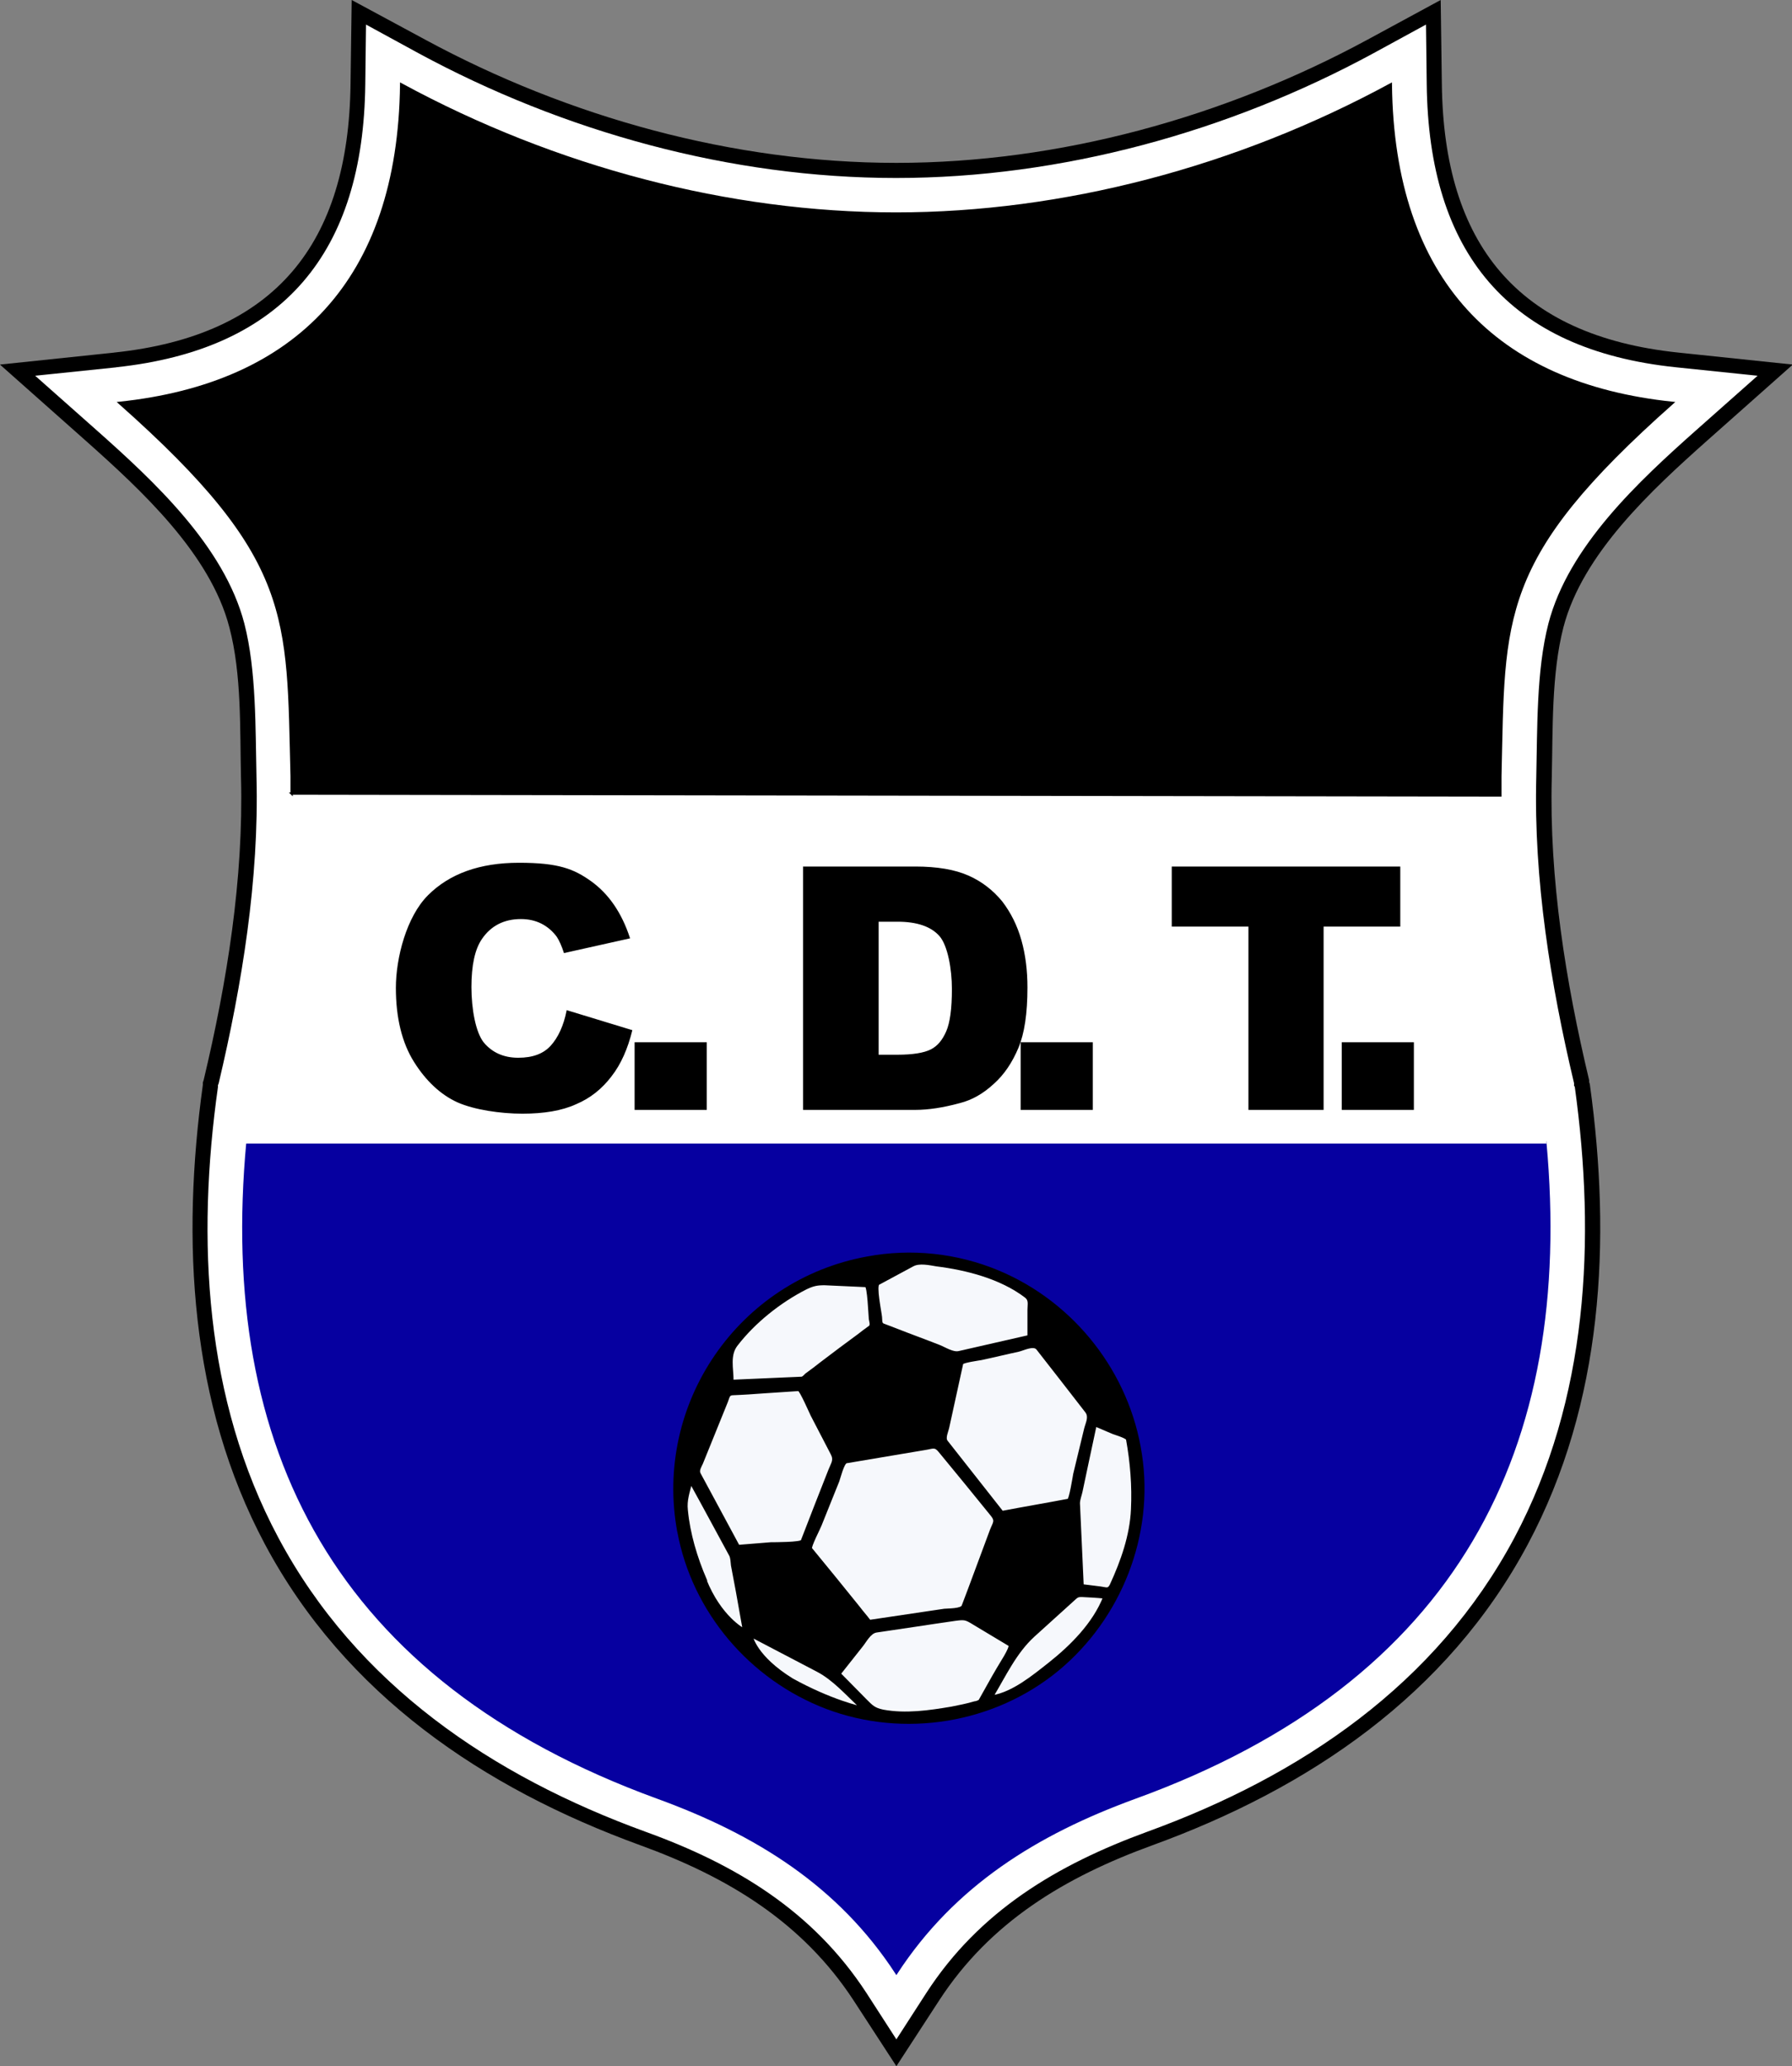
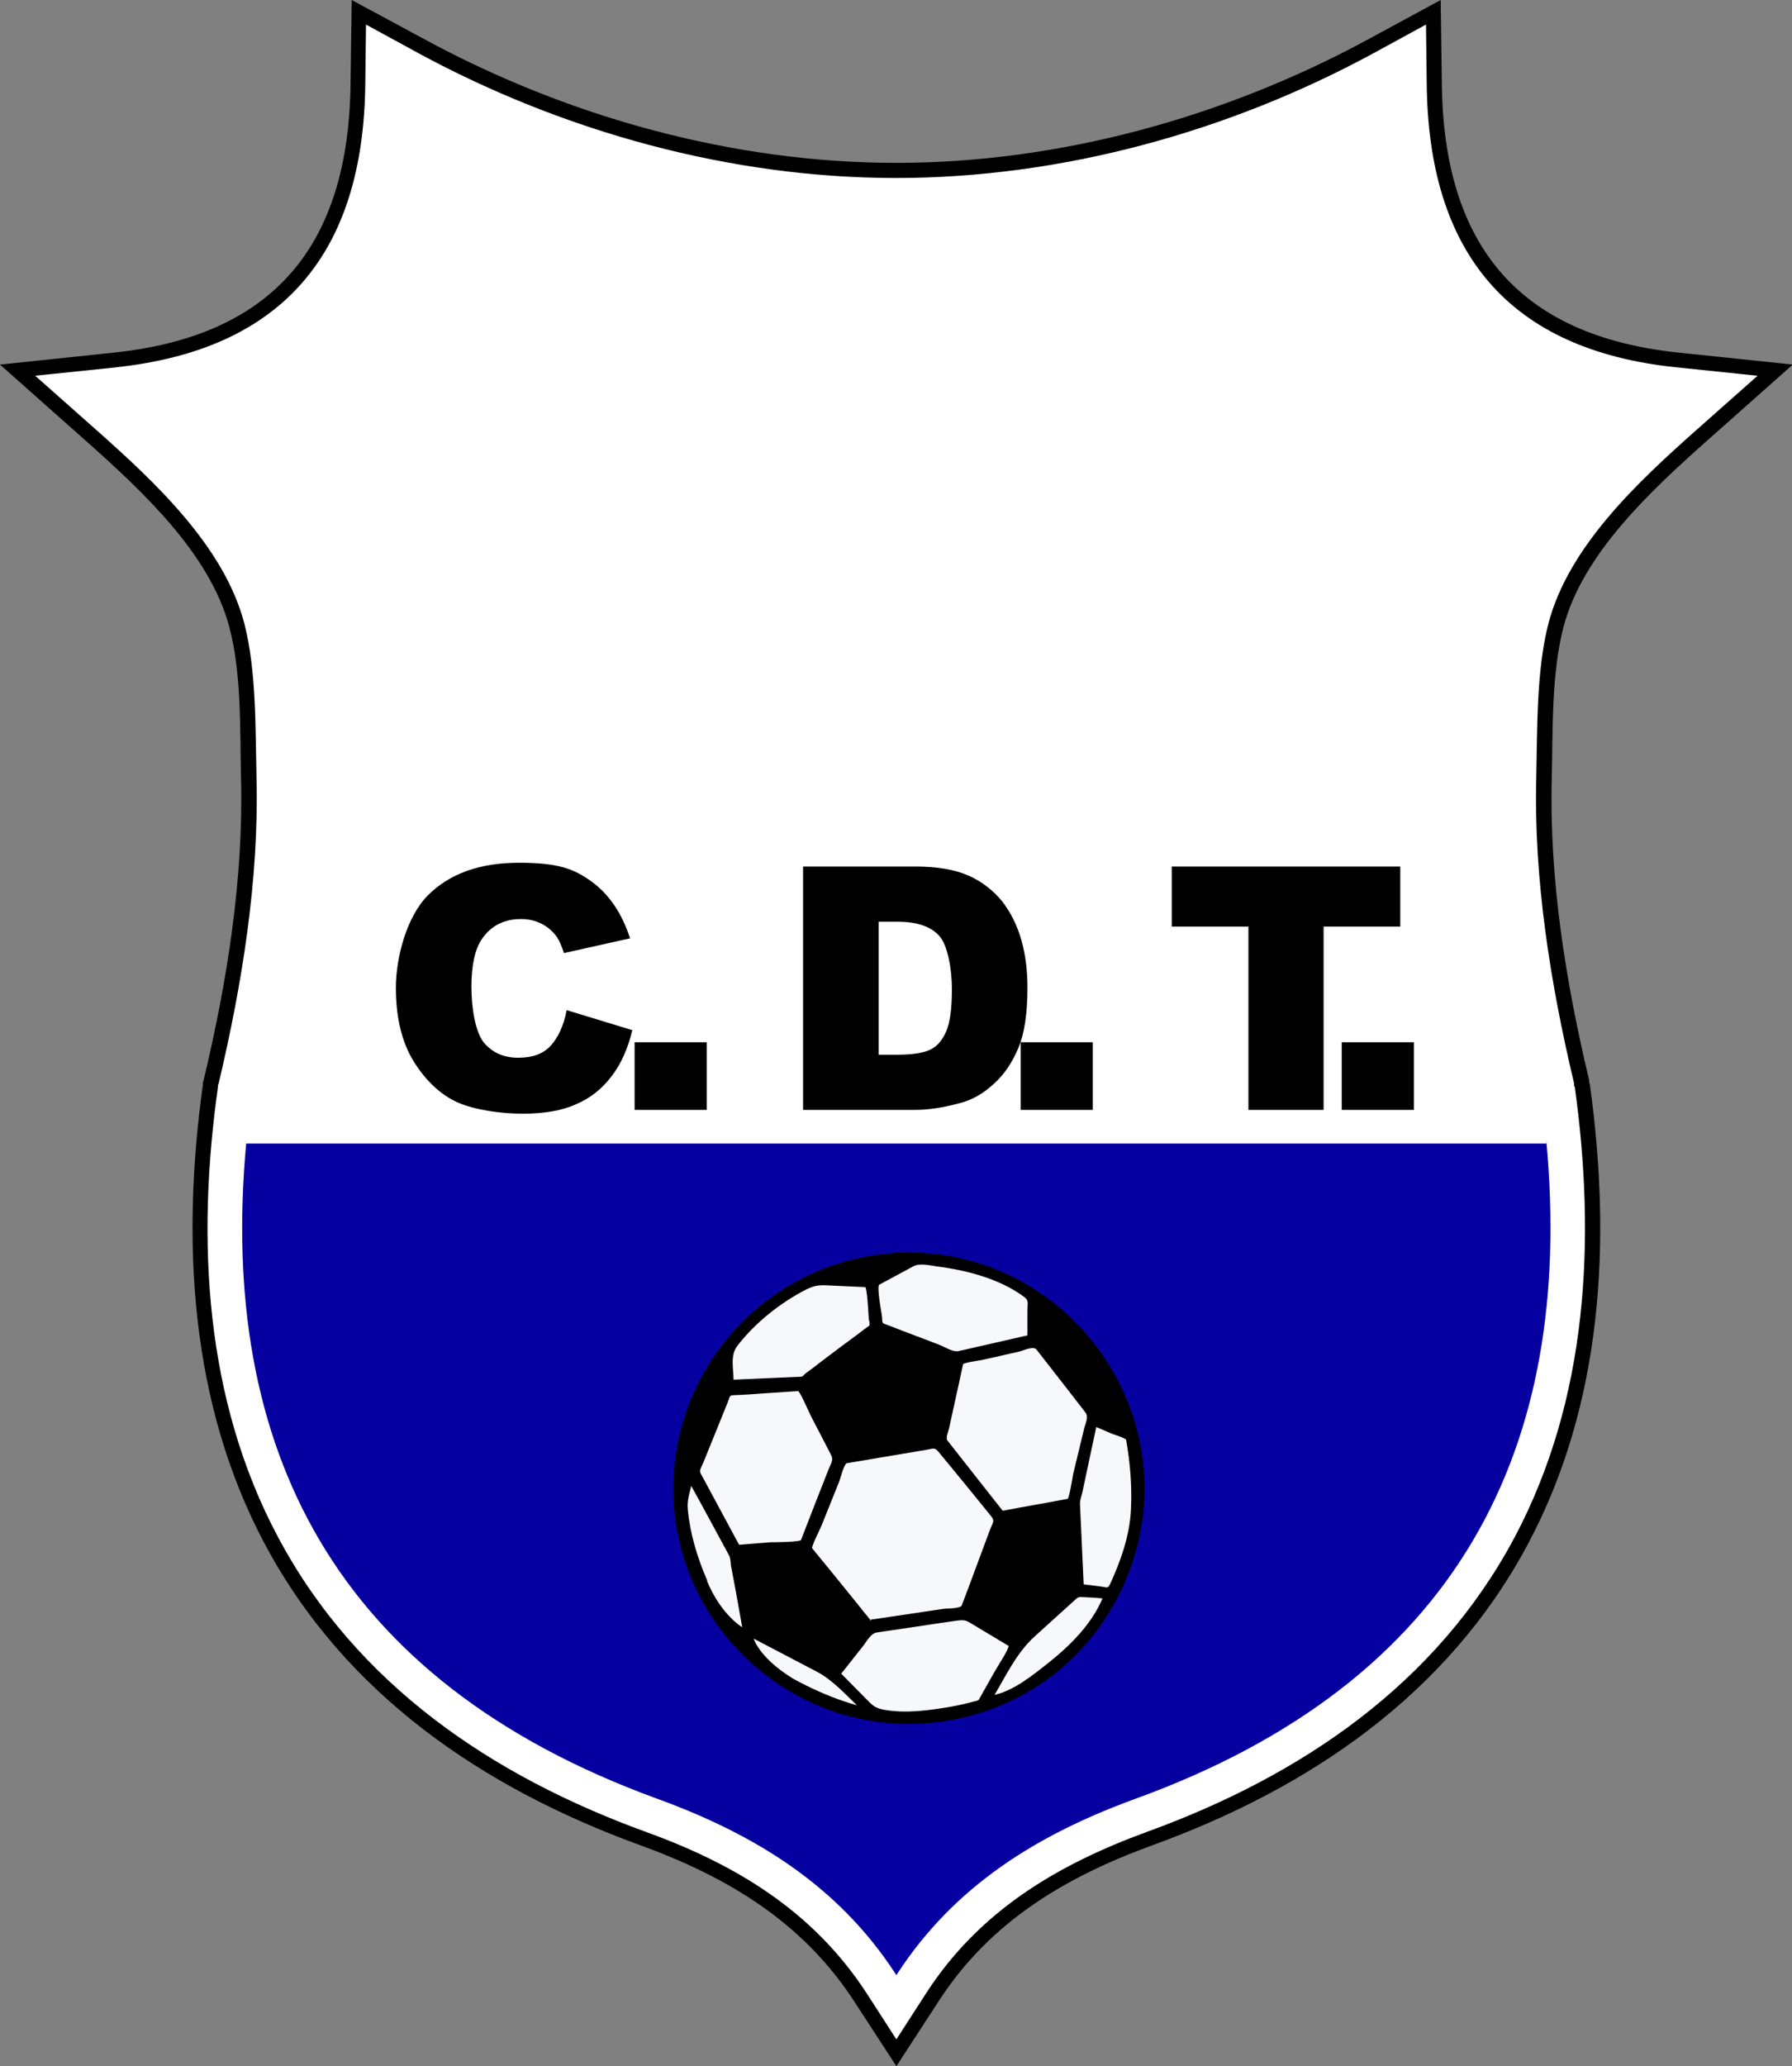
<svg xmlns="http://www.w3.org/2000/svg" version="1.1" viewBox="0 0 474.4 546.7">
  <rect x="0" y="0" width="474.4" height="546.7" fill="#808080" stroke="none" />
  <defs>
    <style> .cls-1, .cls-2, .cls-3, .cls-4, .cls-5, .cls-6 { fill-rule: evenodd; } .cls-1, .cls-3 { fill: #fff; } .cls-1, .cls-3, .cls-4, .cls-5, .cls-6 { stroke-width: .6px; } .cls-1, .cls-4, .cls-6 { stroke: #000; } .cls-3 { stroke: #fff; } .cls-4 { fill: #f6f8fc; } .cls-5 { fill: #0600a0; stroke: #0600a0; } </style>
  </defs>
  <g>
    <g id="svgRoot">
      <g>
        <g id="rootGroup">
          <g id="Layer1000">
            <path class="cls-6" d="M30.2,93.6c42.9-4.5,62.4-29,62.9-71.4l.3-21.7,19.1,10.3c37.9,20.5,81.6,32.6,124.8,32.6s86.9-12.1,124.8-32.6L381.1.5l.3,21.7c.5,42.4,20,66.9,62.9,71.4l29.6,3.1-22.2,19.7c-14.6,13-33,29.9-38.1,49.5-3.2,12.4-2.8,27.1-3.1,39.9-.7,26.8,3.7,54.1,9.9,80.1v.6c.1,0,.2.6.2.6,5.7,41.2,3.5,84.1-16.4,121.4-21.2,39.7-57.7,64.4-99.2,79.5-23.1,8.4-43.1,20.3-56.7,41.3l-11,16.9-11-16.9c-13.7-21-33.6-32.9-56.7-41.3-41.5-15.1-78-39.8-99.2-79.5-19.9-37.3-22.1-80.3-16.4-121.4v-.6c0,0,.2-.6.2-.6,6.2-26,10.6-53.3,9.9-80.1-.3-12.8.2-27.5-3.1-39.9-5.1-19.6-23.5-36.5-38.1-49.5L.7,96.7l29.6-3.1Z" />
            <path class="cls-1" d="M30.6,96.9c44.4-4.7,65.3-30.4,65.8-74.6l.2-16.3,14.3,7.8c38.4,20.8,82.6,33,126.3,33s88-12.2,126.3-33l14.3-7.8.2,16.3c.5,44.3,21.4,70,65.8,74.6l22.2,2.3-16.7,14.8c-15.2,13.5-33.8,30.7-39.1,51.1-3.2,12.4-2.9,27.8-3.2,40.6-.7,27,3.8,54.8,10,80.9v.5c.1,0,.2.5.2.5,5.6,40.5,3.5,82.7-16,119.4-20.8,39-56.7,63.2-97.4,78-23.8,8.7-44.3,20.9-58.3,42.5l-8.2,12.7-8.2-12.7c-14.1-21.6-34.5-33.9-58.3-42.5-40.7-14.8-76.6-39-97.4-78-19.6-36.7-21.7-79-16-119.4v-.5c0,0,.2-.5.2-.5,6.2-26.2,10.7-54,10-80.9-.3-12.8,0-28.2-3.2-40.6-5.3-20.4-23.9-37.6-39.1-51.1l-16.7-14.8,22.2-2.3Z" />
            <path class="cls-5" d="M65.4,302.3h343.7c7.4,80.7-23.2,142.4-108.6,173.4-26.1,9.5-48,23.1-63.2,46.4-15.2-23.3-37.1-36.9-63.2-46.4-85.4-31.1-116.1-92.7-108.6-173.4Z" />
            <path class="cls-3" d="M65.4,302.3h343.7c-.4-4.4-.9-8.9-1.6-13.4-6.8-28.8-10.4-55-10.3-78.4l-320-.5c0,23.5-3.5,49.9-10.3,78.9-.6,4.5-1.1,9-1.6,13.4Z" />
-             <path class="cls-6" d="M77.2,210l320,.5c0-1.7,0-3.4,0-5.1,1-42.4-1-57.5,45.6-98.8-46.8-4.9-74-32.3-74.6-84.3-40.9,22.2-86.9,34.2-131,34.2s-90.1-12-131-34.2c-.6,52-27.9,79.4-74.6,84.3,46.6,41.3,44.5,56.4,45.6,98.8,0,1.5,0,3,0,4.6Z" />
            <path class="cls-2" d="M150,267.3l17.4,5.3c-1.2,4.9-3,9-5.5,12.2-2.5,3.3-5.6,5.8-9.4,7.4-3.7,1.7-8.5,2.5-14.2,2.5s-12.7-1-17.2-3c-4.4-2-8.3-5.6-11.5-10.7-3.2-5.1-4.8-11.7-4.8-19.6s2.8-18.8,8.5-24.5c5.7-5.7,13.7-8.6,24.1-8.6s14.5,1.6,19.1,4.9c4.6,3.3,8.1,8.3,10.3,15.1l-17.5,3.9c-.6-1.9-1.3-3.4-1.9-4.3-1.1-1.5-2.5-2.7-4.1-3.5-1.6-.8-3.4-1.2-5.4-1.2-4.5,0-8,1.8-10.4,5.4-1.8,2.7-2.7,6.9-2.7,12.6s1.1,12,3.3,14.7c2.2,2.6,5.2,4,9.1,4s6.7-1.1,8.6-3.2c1.9-2.1,3.4-5.2,4.2-9.3ZM168,275.8h19.1v17.9h-19.1v-17.9ZM212.7,229.3h29.6c5.8,0,10.5.8,14.1,2.4,3.6,1.6,6.5,3.9,8.9,6.8,2.3,3,4,6.4,5.1,10.3,1.1,3.9,1.6,8.1,1.6,12.5,0,6.9-.8,12.2-2.4,16-1.6,3.8-3.7,7-6.5,9.5-2.8,2.6-5.8,4.3-9,5.1-4.4,1.2-8.3,1.8-11.9,1.8h-29.6v-64.4ZM232.6,243.9v35.2h4.9c4.2,0,7.1-.5,8.9-1.4,1.8-.9,3.1-2.5,4.1-4.8,1-2.3,1.5-6,1.5-11.2s-1.1-11.5-3.3-14c-2.2-2.5-5.9-3.8-11.1-3.8h-5ZM270.2,275.8h19.1v17.9h-19.1v-17.9ZM310.2,229.3h60.5v15.9h-20.3v48.5h-19.9v-48.5h-20.3v-15.9ZM355.2,275.8h19.1v17.9h-19.1v-17.9Z" />
            <path class="cls-2" d="M179.3,405.3c3.9,21.3,19.2,39.2,39.4,46.9,20.6,7.8,44.5,3.9,61.5-10.1,16.7-13.8,25.4-35.9,22.1-57.3-3.2-21.5-17.8-40.2-37.9-48.6-11-4.6-23.2-5.9-34.9-3.7-34,6.2-56.5,38.9-50.2,72.9Z" />
            <g id="Layer1001">
-               <path class="cls-4" d="M230.5,428.9c6.5-1,13-1.9,19.5-2.9.9-.1,4.6,0,4.9-1.1,1.1-2.9,2.2-5.8,3.3-8.8,1.4-3.8,2.8-7.5,4.2-11.3.7-1.8,1.4-2.3.2-3.8-4.6-5.7-9.2-11.3-13.9-17-1.2-1.5-1.8-.9-3.8-.6-4,.7-7.9,1.3-11.9,2-3,.5-5.9,1-8.9,1.5-.9.1-1.9,4.2-2.2,5-1.6,3.9-3.1,7.8-4.7,11.7-.2.6-2.9,5.8-2.5,6.2,4.3,5.2,8.5,10.4,12.7,15.6.9,1.2,1.9,2.3,2.8,3.5Z" />
+               <path class="cls-4" d="M230.5,428.9c6.5-1,13-1.9,19.5-2.9.9-.1,4.6,0,4.9-1.1,1.1-2.9,2.2-5.8,3.3-8.8,1.4-3.8,2.8-7.5,4.2-11.3.7-1.8,1.4-2.3.2-3.8-4.6-5.7-9.2-11.3-13.9-17-1.2-1.5-1.8-.9-3.8-.6-4,.7-7.9,1.3-11.9,2-3,.5-5.9,1-8.9,1.5-.9.1-1.9,4.2-2.2,5-1.6,3.9-3.1,7.8-4.7,11.7-.2.6-2.9,5.8-2.5,6.2,4.3,5.2,8.5,10.4,12.7,15.6.9,1.2,1.9,2.3,2.8,3.5" />
              <path class="cls-4" d="M195.4,409.1c2.9-.2,5.8-.5,8.7-.7.8,0,8,0,8.2-.7,2.4-6.2,4.8-12.4,7.3-18.7.7-1.8,1.5-2.6.6-4.3-1.8-3.4-3.5-6.8-5.3-10.2-.3-.6-3-6.8-3.5-6.7-3,.2-6.1.4-9.1.6-2.7.2-5.5.4-8.2.5-1.3,0-1.2.8-1.7,2-2.2,5.4-4.4,10.9-6.6,16.3-.4.9-1.1,1.9-.6,2.8,1.1,2.1,2.3,4.2,3.4,6.3,2.3,4.3,4.6,8.5,6.9,12.8Z" />
              <path class="cls-4" d="M186.7,418c4,10,10.2,13.2,10.2,13.2-.6-3.4-1.2-6.7-1.8-10.1-.4-2.3-.9-4.6-1.3-6.9-.1-.8-.1-2-.5-2.7-3.5-6.4-6.9-12.8-10.4-19.1-.6,2.5-1.4,4.6-1.1,7.2.6,6.3,2.5,12.6,5,18.4Z" />
              <path class="cls-4" d="M222.3,442.9c2.3,2.3,4.5,4.6,6.8,6.9,1.7,1.7,2.3,2.4,4.7,2.9,6,1.1,12.2.2,18.1-.8,2-.4,4.1-.8,6.1-1.4.3,0,1.3-.3,1.4-.6,1.6-2.8,3.1-5.6,4.7-8.3.4-.8,3.8-5.8,3.1-6.3-3.2-1.9-6.3-3.8-9.5-5.7-2.1-1.3-2.4-1.3-4.8-1-7,1-13.9,2.1-20.9,3.1-1.8.3-2.9,2.7-4,4-1.9,2.4-3.8,4.8-5.7,7.2Z" />
              <path class="cls-4" d="M193.9,365.4c6.1-.3,12.2-.5,18.3-.8.4,0,1-.7,1.2-.9,1.4-1,2.7-2,4.1-3.1,3.3-2.5,6.6-5,9.9-7.4.9-.7,1.8-1.4,2.8-2.1.6-.4.2-1.4.1-2.1-.1-1-.4-8.7-1.1-8.7-3.6-.2-7.2-.3-10.9-.5-2,0-3,.2-4.9,1.1-6.9,3.5-13.7,8.9-18.4,15-2.1,2.7-1.1,6.2-1.1,9.5Z" />
              <path class="cls-4" d="M272.3,353.6c-6.1,1.4-12.3,2.8-18.4,4.2-1.6.4-3.7-1-5.2-1.6-3.8-1.5-7.7-2.9-11.5-4.4-1.1-.4-2.3-.9-3.4-1.3-.7-.3-.5-1.3-.6-2-.1-1.2-1.6-8.4-.6-8.8,3-1.6,6.1-3.3,9.1-4.9,1.7-.9,4.4-.3,6.2,0,8,1,17,3.3,23.6,8.3,1.2.9.8,2,.8,3.5,0,2.3,0,4.7,0,7Z" />
              <path class="cls-4" d="M292.3,422.7c-2.8,7-8.7,12.9-14.5,17.5-4.2,3.3-9.6,7.8-15.1,8.7,3.3-5.5,6.1-11.6,10.9-16,3.5-3.2,7-6.3,10.5-9.5,1-.9,1.1-1.1,2.3-1.1,2,.1,3.9.2,5.9.4Z" />
              <path class="cls-4" d="M209.7,444.4c10.5,5.8,18.2,7.4,18.2,7.4-3.7-3.4-7.1-7.4-11.5-9.7-5.8-3-11.6-6.1-17.4-9.1,0,0,1,5.4,10.7,11.4Z" />
              <path class="cls-4" d="M265.3,400.1c5.8-1.1,11.7-2.1,17.5-3.2.5,0,1.5-6.2,1.6-6.8,1-4,1.9-8,2.9-12,.4-1.6,1.3-3.1.3-4.5-2.2-2.8-4.4-5.7-6.6-8.5-2.1-2.7-4.3-5.5-6.4-8.2-1-1.2-3.7.2-5,.5-3.3.7-6.5,1.5-9.8,2.2-.5.1-4.9.7-5.1,1.2-1.2,5.6-2.5,11.3-3.7,16.9-.2,1-1.1,2.8-.4,3.7,1.6,2,3.2,4.1,4.8,6.1,3.3,4.2,6.7,8.5,10,12.7Z" />
              <path class="cls-4" d="M286.5,419.5c1.6.2,3.2.4,4.8.6,1.6.2,2.1.7,2.8-.7,2.9-6.3,5.3-13.1,5.6-20,.3-6.2-.2-12.4-1.3-18.5-.1-.6-3.2-1.5-3.7-1.7-1.6-.7-3.1-1.3-4.7-2-.7,3.4-1.5,6.9-2.2,10.3-.5,2.4-1,4.7-1.5,7.1-.2,1-.7,2.2-.7,3.2.3,7.3.7,14.5,1,21.8Z" />
            </g>
          </g>
        </g>
      </g>
    </g>
  </g>
</svg>